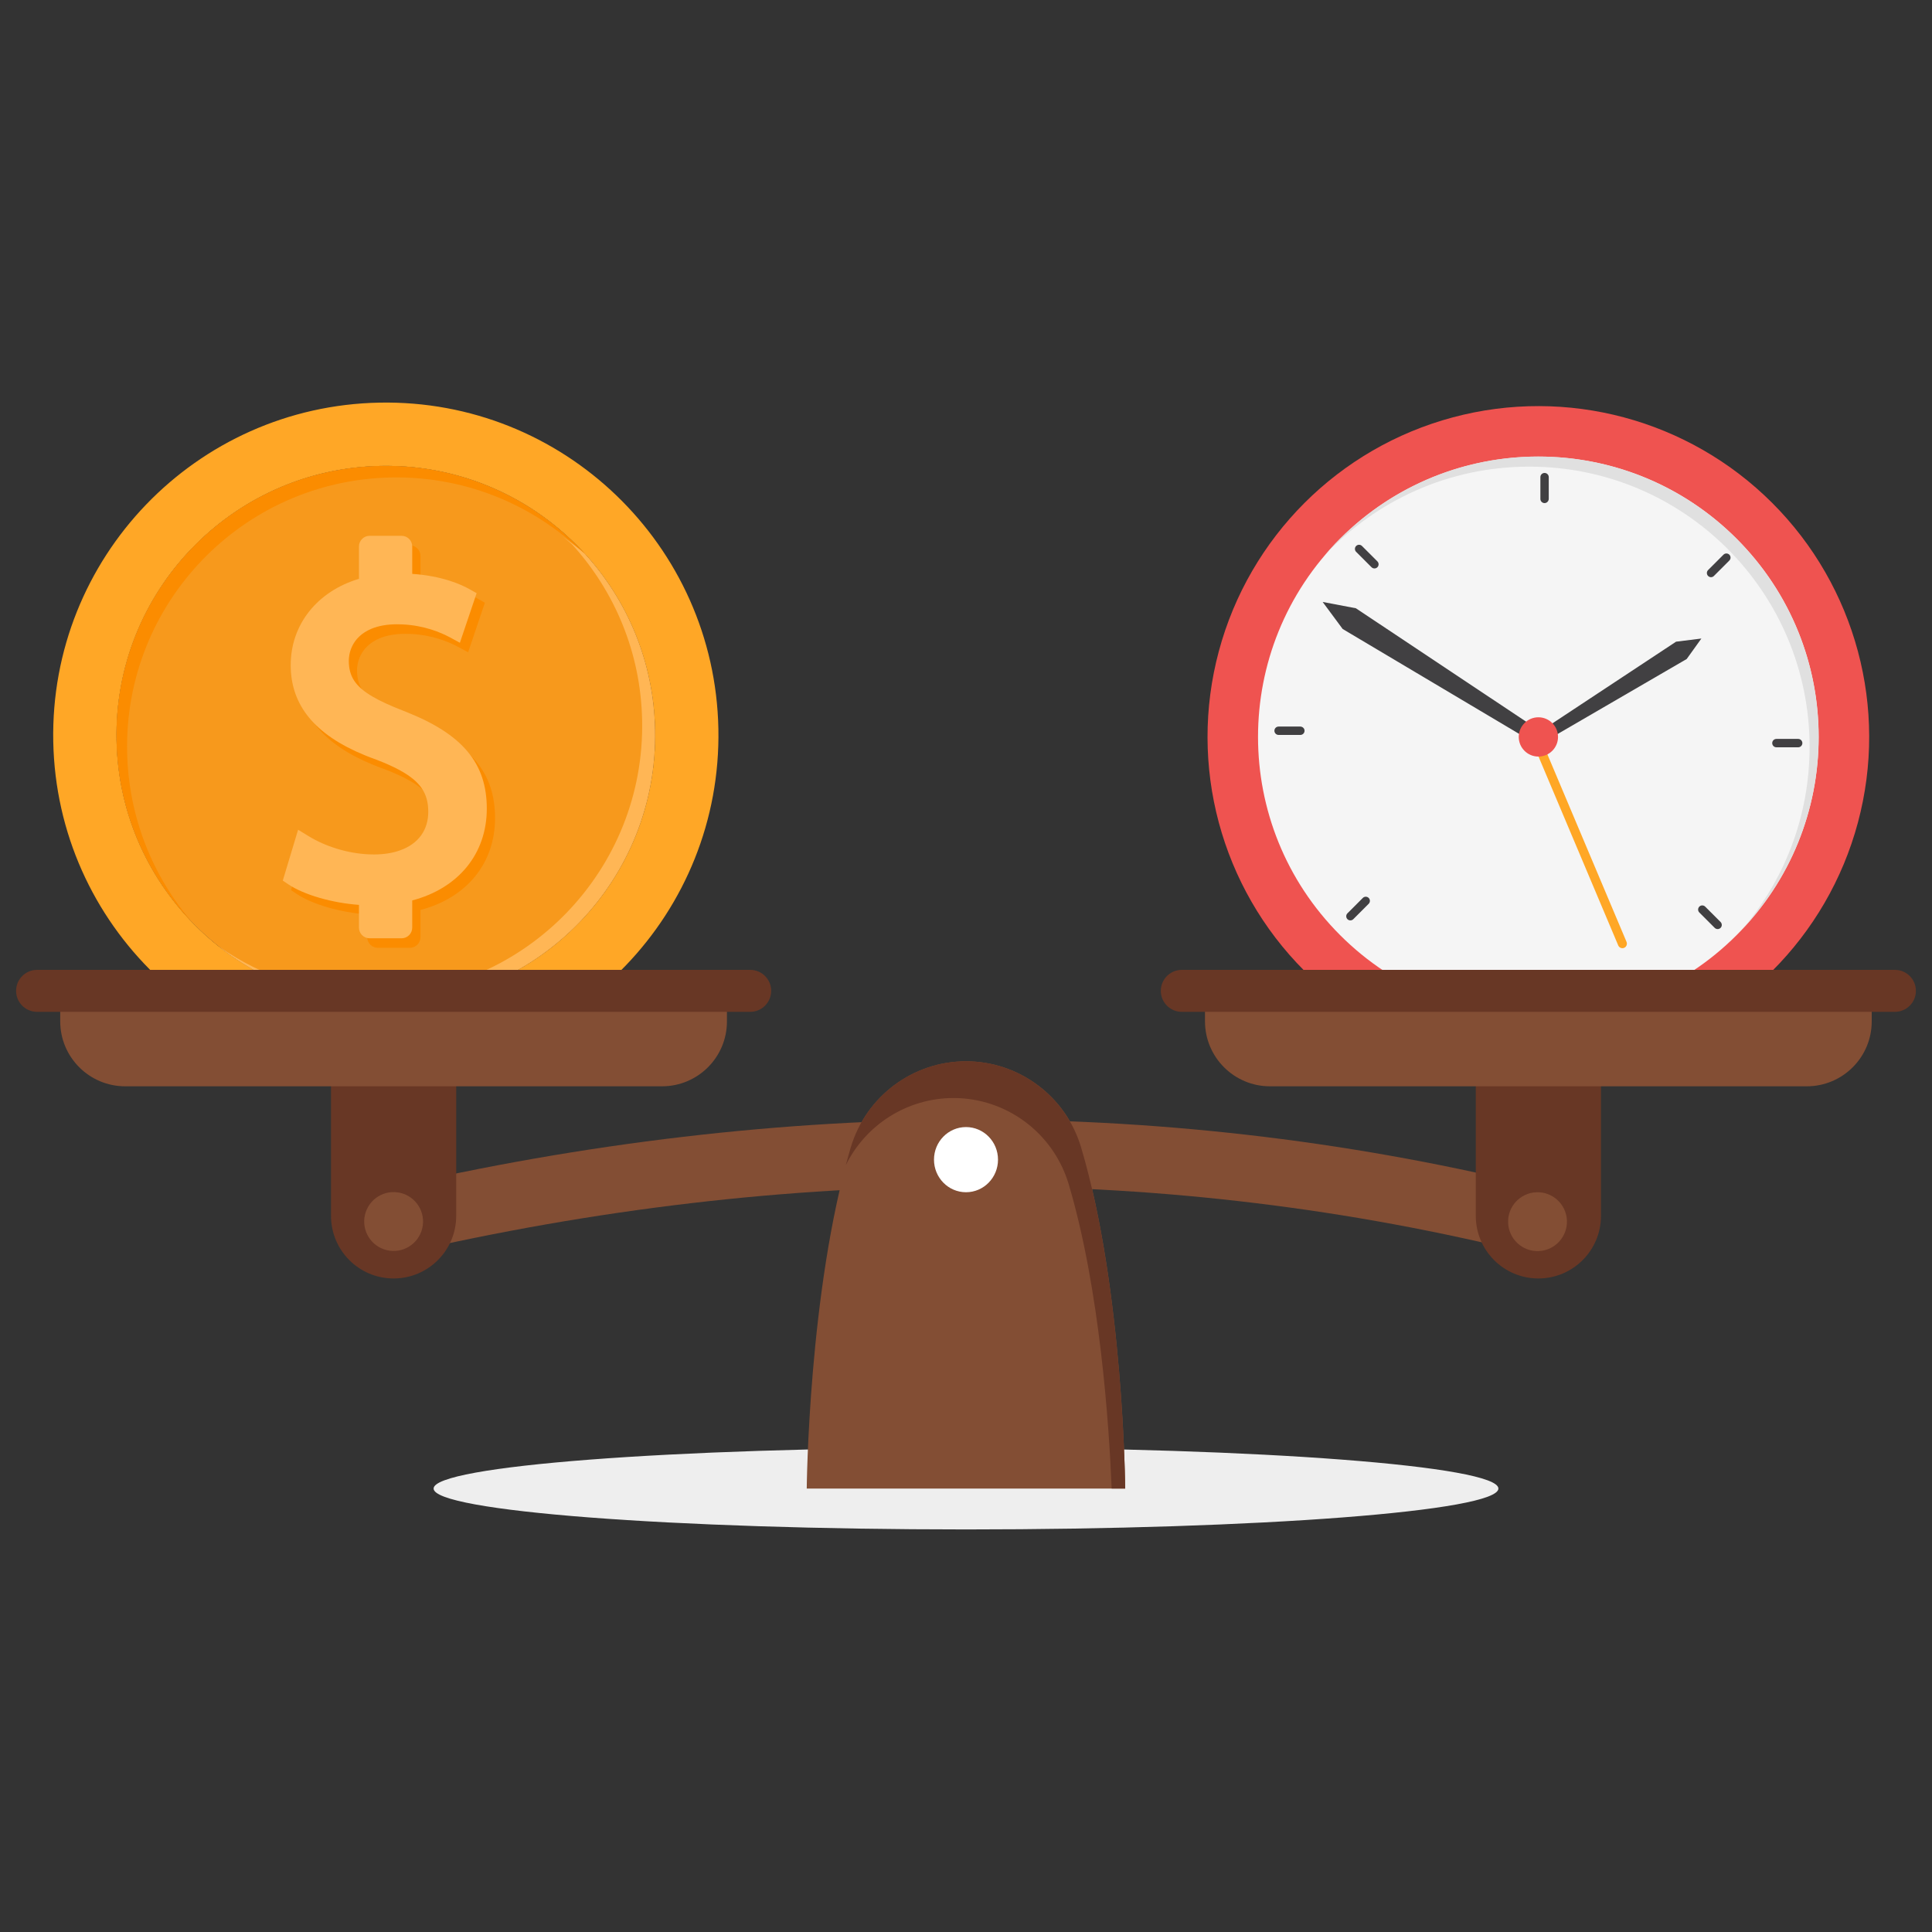
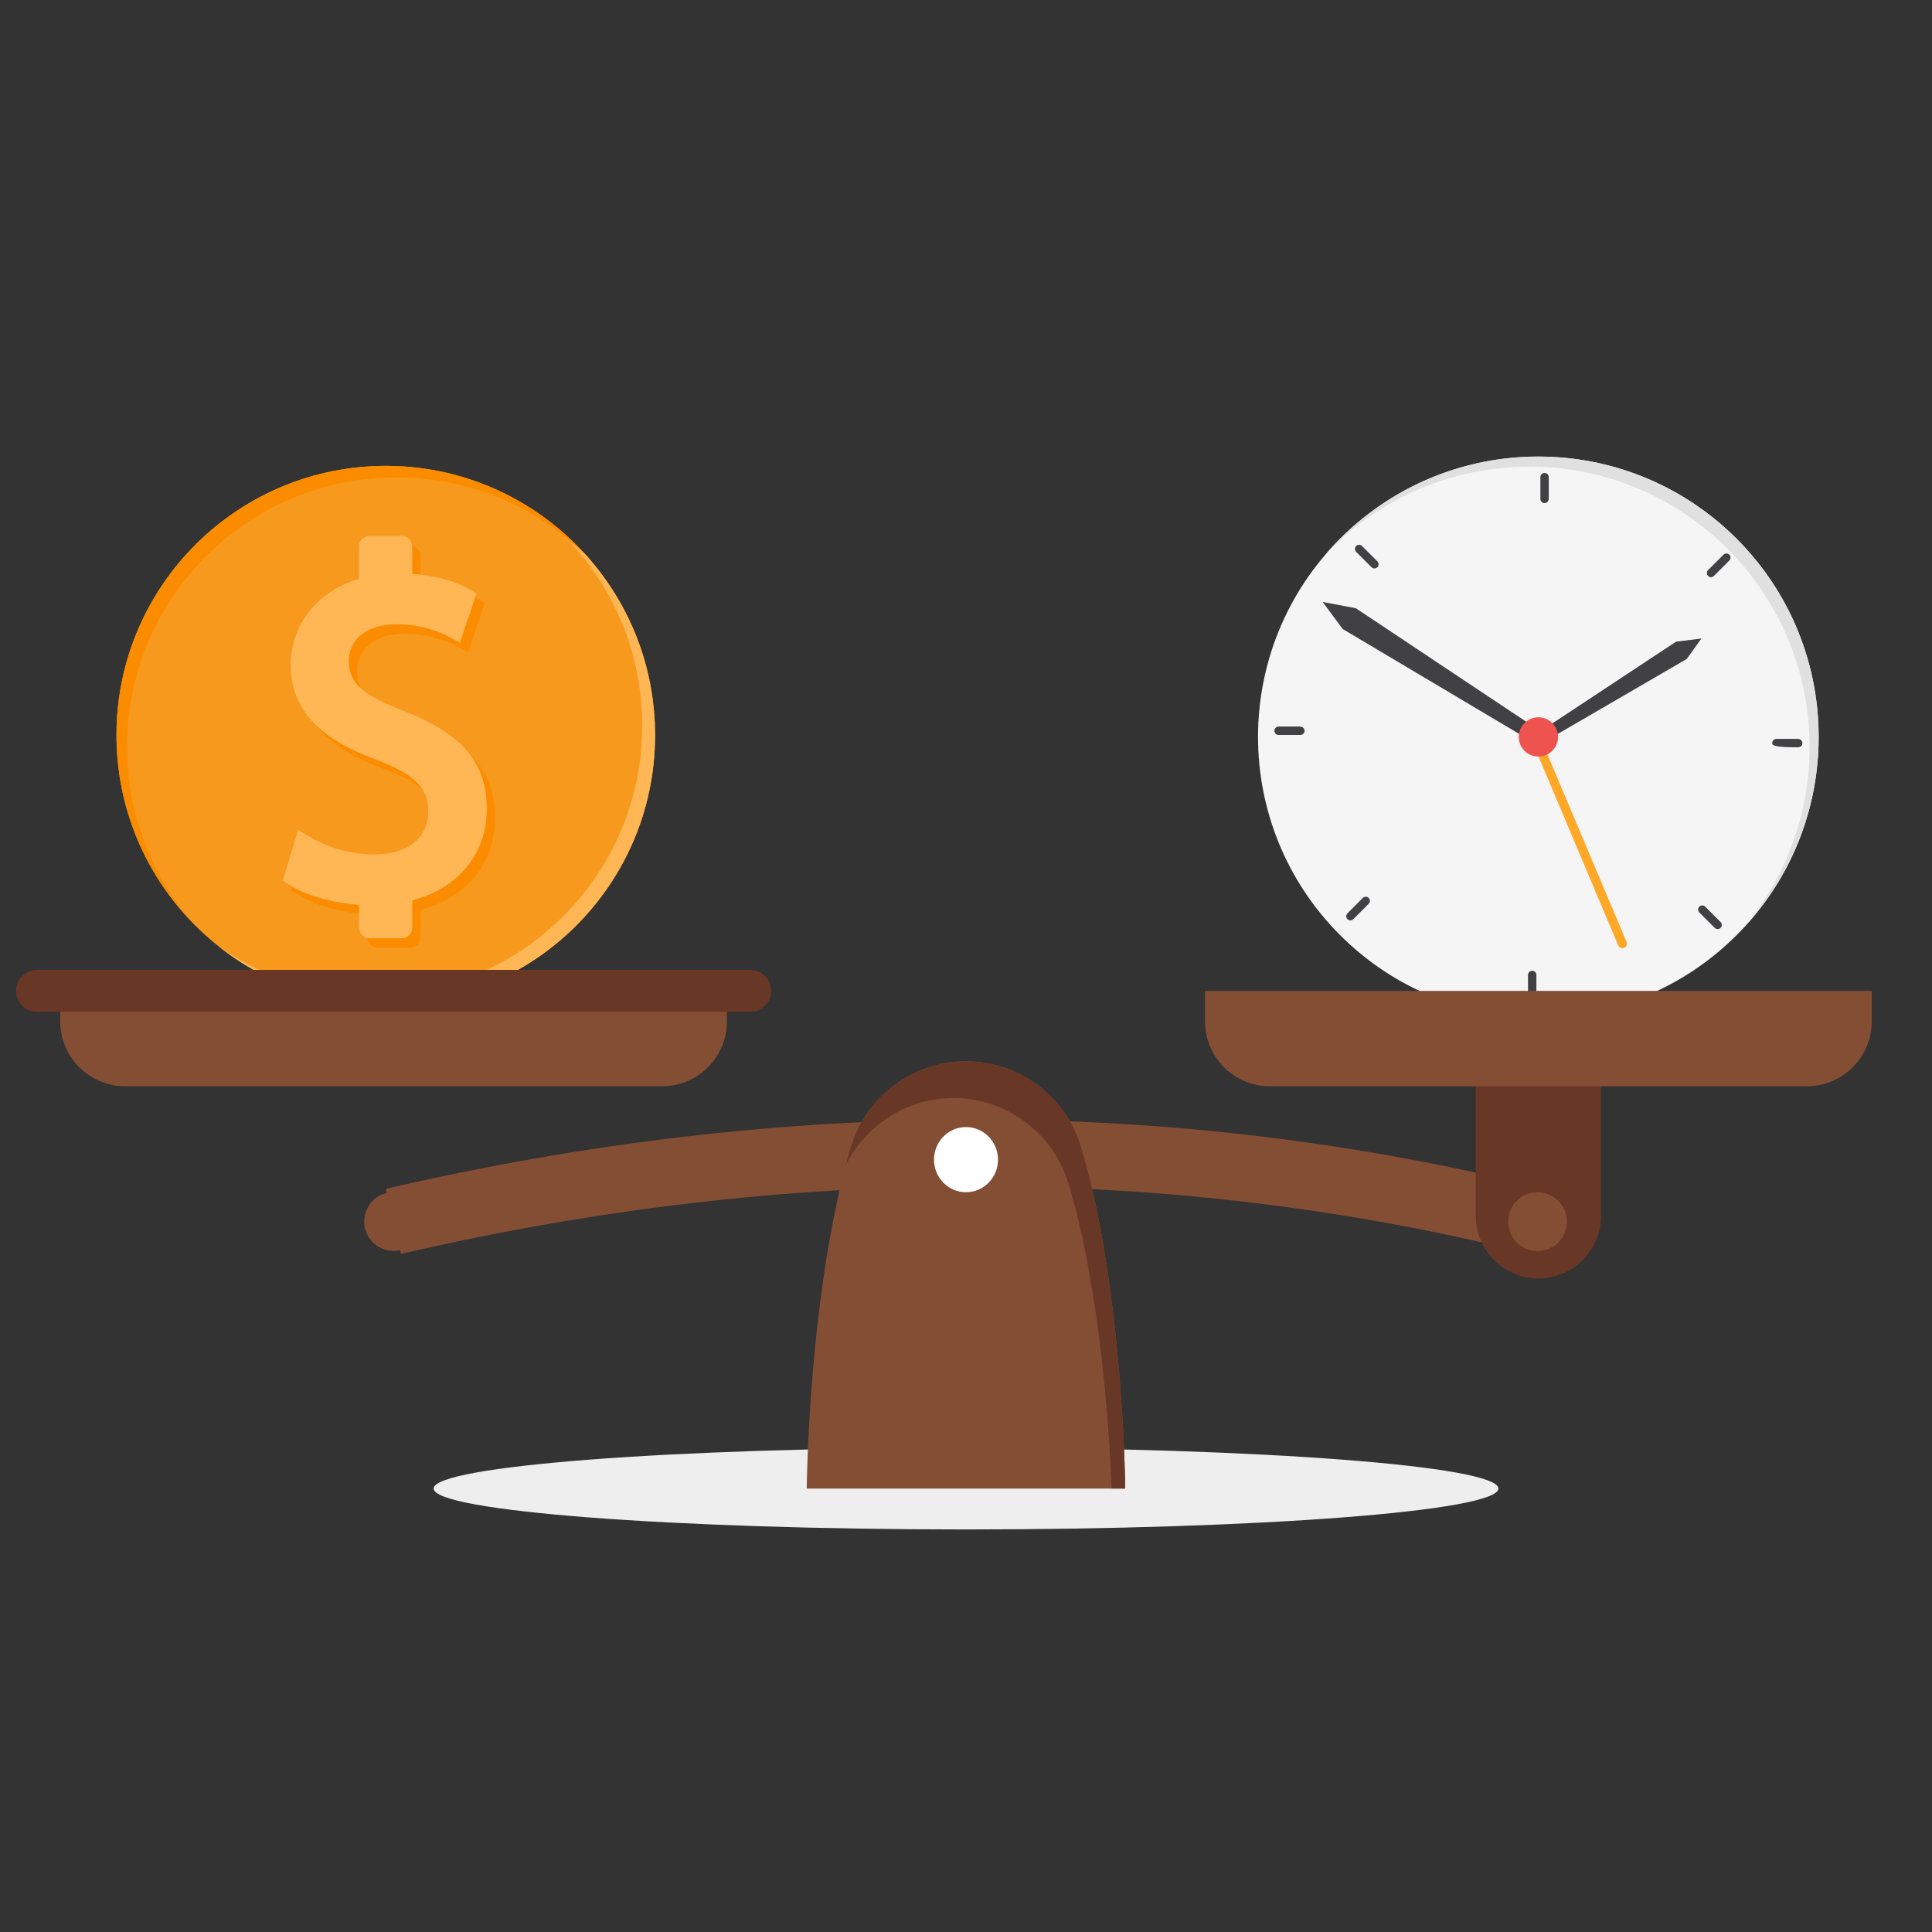
<svg xmlns="http://www.w3.org/2000/svg" enable-background="new 0 0 3000 3000" id="Layer_1" version="1.1" viewBox="0 0 3000 3000" x="0" y="0">
  <rect x="0" y="0" width="3000" height="3000" fill="#333333" stroke="none" />
-   <path d="M589.1,625.2c-285.2,5.5-511.9,241.2-506.4,526.3c5.5,285.2,241.2,511.9,526.4,506.4&#13;&#10;   c285.2-5.5,511.9-241.2,506.4-526.3C1109.9,846.4,874.3,619.7,589.1,625.2z M607.2,1559.7c-230.9,4.4-421.7-179.1-426.2-410&#13;&#10;   C176.5,918.8,360.1,728,591,723.5c230.9-4.5,421.7,179.1,426.2,410C1021.6,1364.4,838.1,1555.2,607.2,1559.7z" fill="#ffa726" />
  <path d="M1017.1,1133.5c4.5,230.9-179.1,421.7-410,426.2c-106.8,2.1-205-36.1-280.1-100.5&#13;&#10;   c-87.4-74.9-143.6-185.4-146.1-309.5C176.5,918.8,360.1,728,591,723.5c125.2-2.4,238.7,50.5,317,136.3&#13;&#10;   C974.1,932.2,1015.1,1027.9,1017.1,1133.5z" fill="#f7991c" />
  <path d="M915.1,867.9c-77.9-80-187.4-128.8-307.7-126.5c-230.9,4.5-414.5,195.2-410,426.1&#13;&#10;   c2,100.9,39.5,192.7,100.3,263.8c-70.5-73.2-114.5-172.1-116.7-281.6C176.5,918.8,360.1,728,591,723.5&#13;&#10;   c125.2-2.4,238.7,50.5,317,136.3C910.5,862.5,912.9,865.1,915.1,867.9z" fill="#fb8c00" />
  <path d="M1017.1,1133.5c4.5,230.9-179.1,421.7-410,426.2c-100.9,1.9-194.2-32-267.5-90.1c70,49,155.6,77,247.5,75.3&#13;&#10;   c230.9-4.5,414.5-195.2,410-426.1C995.1,1013,954,917.4,888,845c-4.4-3.8-8.8-7.4-13.3-11c11.6,8.1,22.7,16.6,33.3,25.8&#13;&#10;   C974.1,932.2,1015.1,1027.9,1017.1,1133.5z" fill="#ffb655" />
  <path d="M643.9,1120.4l-4.8-1.9c-20.5-8-35.6-14.9-47.4-21.8c-26.8-15.6-37.3-31.3-37.3-56c0-8.2,2.6-36.1,35.5-49.7&#13;&#10;   c11-4.5,24.2-6.8,39.2-6.8c3.1,0,6.1,0.1,8.9,0.2c33.1,1.6,58.5,12,74,20.4l14.9,8.1l26-77l-10.3-5.8c-14-8-43.4-21-89.7-24.2&#13;&#10;   v-42.5c0-9.2-7.4-16.6-16.6-16.6h-49.5c-9.2,0-16.6,7.4-16.6,16.6v50.2c-64.8,19.4-106,70.9-106,134&#13;&#10;   c0,62.4,37.6,108.2,114.9,139.9c6.1,2.5,12.5,5,19.1,7.3c13.2,5.1,24.2,10,33.7,15.1c33.1,17.7,45.9,36,45.9,65.4&#13;&#10;   c0,28.7-15.6,50-44,60c-11.7,4.2-25.4,6.3-40.5,6.3c-2.7,0-5.4-0.1-8.2-0.2c-32.5-1.5-66.6-11.9-93.6-28.5l-15.8-9.7l-23.8,79&#13;&#10;   l8.8,5.9c24.6,16.4,68,28.8,109.5,31.8v35.3c0,9.2,7.4,16.6,16.6,16.6h49.5c9.2,0,16.6-7.4,16.6-16.6v-42.2&#13;&#10;   c71.8-18.9,115.8-72.6,115.8-142.5C768.7,1200.1,731.4,1155.2,643.9,1120.4z" fill="#fb8c00" />
  <path d="M631.1,1105.6l-4.8-1.9c-20.5-8-35.6-14.9-47.4-21.8c-26.8-15.6-37.3-31.3-37.3-56c0-8.2,2.6-36.1,35.5-49.7&#13;&#10;   c11-4.5,24.2-6.8,39.2-6.8c3.1,0,6.1,0.1,8.9,0.2c33.1,1.6,58.5,12,74,20.4l14.9,8.1l26-77l-10.3-5.8c-14-8-43.4-21-89.7-24.2&#13;&#10;   v-42.5c0-9.2-7.4-16.6-16.6-16.6H574c-9.2,0-16.6,7.4-16.6,16.6v50.2c-64.8,19.4-106,70.9-106,134c0,62.4,37.6,108.2,114.9,139.9&#13;&#10;   c6.1,2.5,12.5,5,19.1,7.3c13.2,5.1,24.2,10,33.7,15.1c33.1,17.7,45.9,36,45.9,65.4c0,28.7-15.6,50-44,60&#13;&#10;   c-11.7,4.2-25.4,6.3-40.5,6.3c-2.7,0-5.4-0.1-8.2-0.2c-32.5-1.5-66.6-11.9-93.6-28.5l-15.8-9.7l-23.8,79l8.8,5.9&#13;&#10;   c24.6,16.4,68,28.8,109.5,31.8v35.3c0,9.2,7.4,16.6,16.6,16.6h49.5c9.2,0,16.6-7.4,16.6-16.6v-42.2&#13;&#10;   c71.8-18.9,115.8-72.6,115.8-142.5C755.9,1185.3,718.6,1140.4,631.1,1105.6z" fill="#ffb655" />
  <g>
-     <circle cx="2388.8" cy="1144.3" fill="#ef5350" r="513.7" transform="rotate(-45.001 2388.78 1144.35)" />
    <circle cx="2388.8" cy="1144.3" fill="#f5f5f5" r="435.3" transform="rotate(-45.001 2388.78 1144.35)" />
    <path d="M2705.3,1443c65.2-76.1,104.6-175,104.6-283.1c0-240.4-194.9-435.3-435.3-435.3&#13;&#10;   c-125,0-237.7,52.7-317.1,137.1c79.8-93.5,198.6-152.8,331.1-152.8c240.4,0,435.3,194.9,435.3,435.3&#13;&#10;   C2824,1260,2778.9,1365.1,2705.3,1443z" fill="#e0e0e0" />
    <polygon fill="#414042" points="2388.8 1137.6 2397.6 1152 2619.1 1023.3 2641.9 991.5 2602.6 996.4" />
    <path d="M2398.4,781.2L2398.4,781.2c-3.6,0-6.5-2.9-6.5-6.5v-33.8c0-3.6,2.9-6.5,6.5-6.5l0,0c3.6,0,6.5,2.9,6.5,6.5&#13;&#10;   v33.8C2404.8,778.3,2401.9,781.2,2398.4,781.2z" fill="#414042" />
    <path d="M2138.8,880.8L2138.8,880.8c-2.5,2.5-6.6,2.5-9.1,0l-23.9-23.9c-2.5-2.5-2.5-6.6,0-9.1l0,0&#13;&#10;   c2.5-2.5,6.6-2.5,9.1,0l23.9,23.9C2141.3,874.2,2141.3,878.3,2138.8,880.8z" fill="#414042" />
    <path d="M2025.7,1134.7L2025.7,1134.7c0,3.6-2.9,6.5-6.5,6.5h-33.8c-3.6,0-6.5-2.9-6.5-6.5l0,0c0-3.6,2.9-6.5,6.5-6.5&#13;&#10;   h33.8C2022.8,1128.3,2025.7,1131.2,2025.7,1134.7z" fill="#414042" />
    <path d="M2125.3,1394.3L2125.3,1394.3c2.5,2.5,2.5,6.6,0,9.1l-23.9,23.9c-2.5,2.5-6.6,2.5-9.1,0l0,0&#13;&#10;   c-2.5-2.5-2.5-6.6,0-9.1l23.9-23.9C2118.7,1391.8,2122.7,1391.8,2125.3,1394.3z" fill="#414042" />
    <path d="M2379.2,1507.4L2379.2,1507.4c3.6,0,6.5,2.9,6.5,6.5v33.8c0,3.6-2.9,6.5-6.5,6.5l0,0c-3.6,0-6.5-2.9-6.5-6.5&#13;&#10;   v-33.8C2372.7,1510.3,2375.6,1507.4,2379.2,1507.4z" fill="#414042" />
    <path d="M2638.7,1407.8L2638.7,1407.8c2.5-2.5,6.6-2.5,9.1,0l23.9,23.9c2.5,2.5,2.5,6.6,0,9.1l0,0&#13;&#10;   c-2.5,2.5-6.6,2.5-9.1,0l-23.9-23.9C2636.2,1414.4,2636.2,1410.4,2638.7,1407.8z" fill="#414042" />
-     <path d="M2751.9,1153.9L2751.9,1153.9c0-3.6,2.9-6.5,6.5-6.5h33.8c3.6,0,6.5,2.9,6.5,6.5v0c0,3.6-2.9,6.5-6.5,6.5&#13;&#10;   h-33.8C2754.8,1160.4,2751.9,1157.5,2751.9,1153.9z" fill="#414042" />
+     <path d="M2751.9,1153.9L2751.9,1153.9c0-3.6,2.9-6.5,6.5-6.5h33.8c3.6,0,6.5,2.9,6.5,6.5v0c0,3.6-2.9,6.5-6.5,6.5&#13;&#10;   C2754.8,1160.4,2751.9,1157.5,2751.9,1153.9z" fill="#414042" />
    <path d="M2652.3,894.3L2652.3,894.3c-2.5-2.5-2.5-6.6,0-9.1l23.9-23.9c2.5-2.5,6.6-2.5,9.1,0l0,0&#13;&#10;   c2.5,2.5,2.5,6.6,0,9.1l-23.9,23.9C2658.9,896.9,2654.8,896.9,2652.3,894.3z" fill="#414042" />
    <path d="M2524.4,1470.1c-0.7,0.7-1.5,1.3-2.4,1.7c-3.6,1.5-7.7-0.2-9.2-3.7l-133.1-315.4c-1.5-3.6,0.2-7.7,3.7-9.2&#13;&#10;    c3.6-1.5,7.7,0.2,9.2,3.7l133.1,315.4C2526.8,1465.2,2526.2,1468.1,2524.4,1470.1z" fill="#ffa726" />
    <polygon fill="#414042" points="2393.9 1136.7 2383 1153.9 2084.9 976.7 2053.8 934.7 2105.4 944.5" />
    <path d="M2419.3,1144.3c0,16.8-13.6,30.5-30.5,30.5c-16.8,0-30.5-13.6-30.5-30.5c0-16.8,13.7-30.5,30.5-30.5&#13;&#10;   C2405.6,1113.8,2419.3,1127.5,2419.3,1144.3z" fill="#ef5350" />
  </g>
  <g>
    <path d="M622.5,1947.1L599.1,1846c619.5-143.6,1225.7-143.5,1801.8,0.2l-25.1,100.7&#13;&#10;     C1815.8,1807.1,1225.9,1807.2,622.5,1947.1z" fill="#834e34" />
-     <path d="M611.2,1985.2L611.2,1985.2c-53.7,0-97.2-43.5-97.2-97.2v-235.9h194.4V1888&#13;&#10;      C708.4,1941.6,664.9,1985.2,611.2,1985.2z" fill="#683725" />
    <path d="M1028,1686.8H194.4c-55.7,0-100.9-45.2-100.9-100.9v-47.3h1035.3v47.3&#13;&#10;       C1128.9,1641.6,1083.7,1686.8,1028,1686.8z" fill="#834e34" />
    <path d="M1164.9,1571.2H57.6c-18,0-32.6-14.6-32.6-32.6l0,0c0-18,14.6-32.6,32.6-32.6h1107.3&#13;&#10;       c18,0,32.6,14.6,32.6,32.6l0,0C1197.4,1556.6,1182.9,1571.2,1164.9,1571.2z" fill="#683725" />
    <circle cx="611.2" cy="1896.6" fill="#834e34" r="45.7" transform="rotate(-76.714 611.316 1896.677)" />
    <g>
      <path d="M2388.8,1985.2L2388.8,1985.2c-53.7,0-97.2-43.5-97.2-97.2v-235.9H2486V1888&#13;&#10;      C2486,1941.6,2442.5,1985.2,2388.8,1985.2z" fill="#683725" />
      <path d="M2805.6,1686.8H1972c-55.7,0-100.9-45.2-100.9-100.9v-47.3h1035.3v47.3&#13;&#10;       C2906.5,1641.6,2861.3,1686.8,2805.6,1686.8z" fill="#834e34" />
-       <path d="M2942.4,1571.2H1835.1c-18,0-32.6-14.6-32.6-32.6l0,0c0-18,14.6-32.6,32.6-32.6h1107.3&#13;&#10;       c18,0,32.6,14.6,32.6,32.6l0,0C2975,1556.6,2960.4,1571.2,2942.4,1571.2z" fill="#683725" />
      <circle cx="2388.8" cy="1896.6" fill="#834e34" r="45.7" transform="matrix(.999 -.038 .038 .999 -71.023 93.07)" />
    </g>
    <path d="M2326.7,2311.4c0,35-370.1,63.5-826.7,63.5c-456.6,0-826.7-28.4-826.7-63.5c0-35,370.1-63.5,826.7-63.5&#13;&#10;   C1956.6,2248,2326.7,2276.4,2326.7,2311.4z" fill="#eee" />
    <g>
      <path d="M1747.2,2311.4h-494.5c0,0,2.6-307.9,68.4-529.5C1344.8,1702,1418,1648,1500,1648l0,0&#13;&#10;    c82,0,155.2,54,178.9,133.9C1744.7,2003.5,1747.2,2311.4,1747.2,2311.4z" fill="#834e34" />
      <path d="M1747.2,2311.4h-21c-4.1-99.4-18.2-309.3-66.7-472.5c-11.9-39.9-36.1-73.4-67.6-96.9&#13;&#10;    c-31.5-23.5-70.3-37-111.3-37c-71.3,0-136.1,41-167.2,104.2c2.4-9.2,5-18.4,7.6-27.3c23.7-79.9,96.9-134,178.9-134&#13;&#10;    c41,0,79.8,13.5,111.3,37c31.5,23.5,55.7,57,67.6,97C1744.7,2003.5,1747.2,2311.4,1747.2,2311.4z" fill="#683725" />
      <ellipse cx="1500" cy="1800.7" fill="#fff" rx="49.7" ry="50.6" />
    </g>
  </g>
</svg>